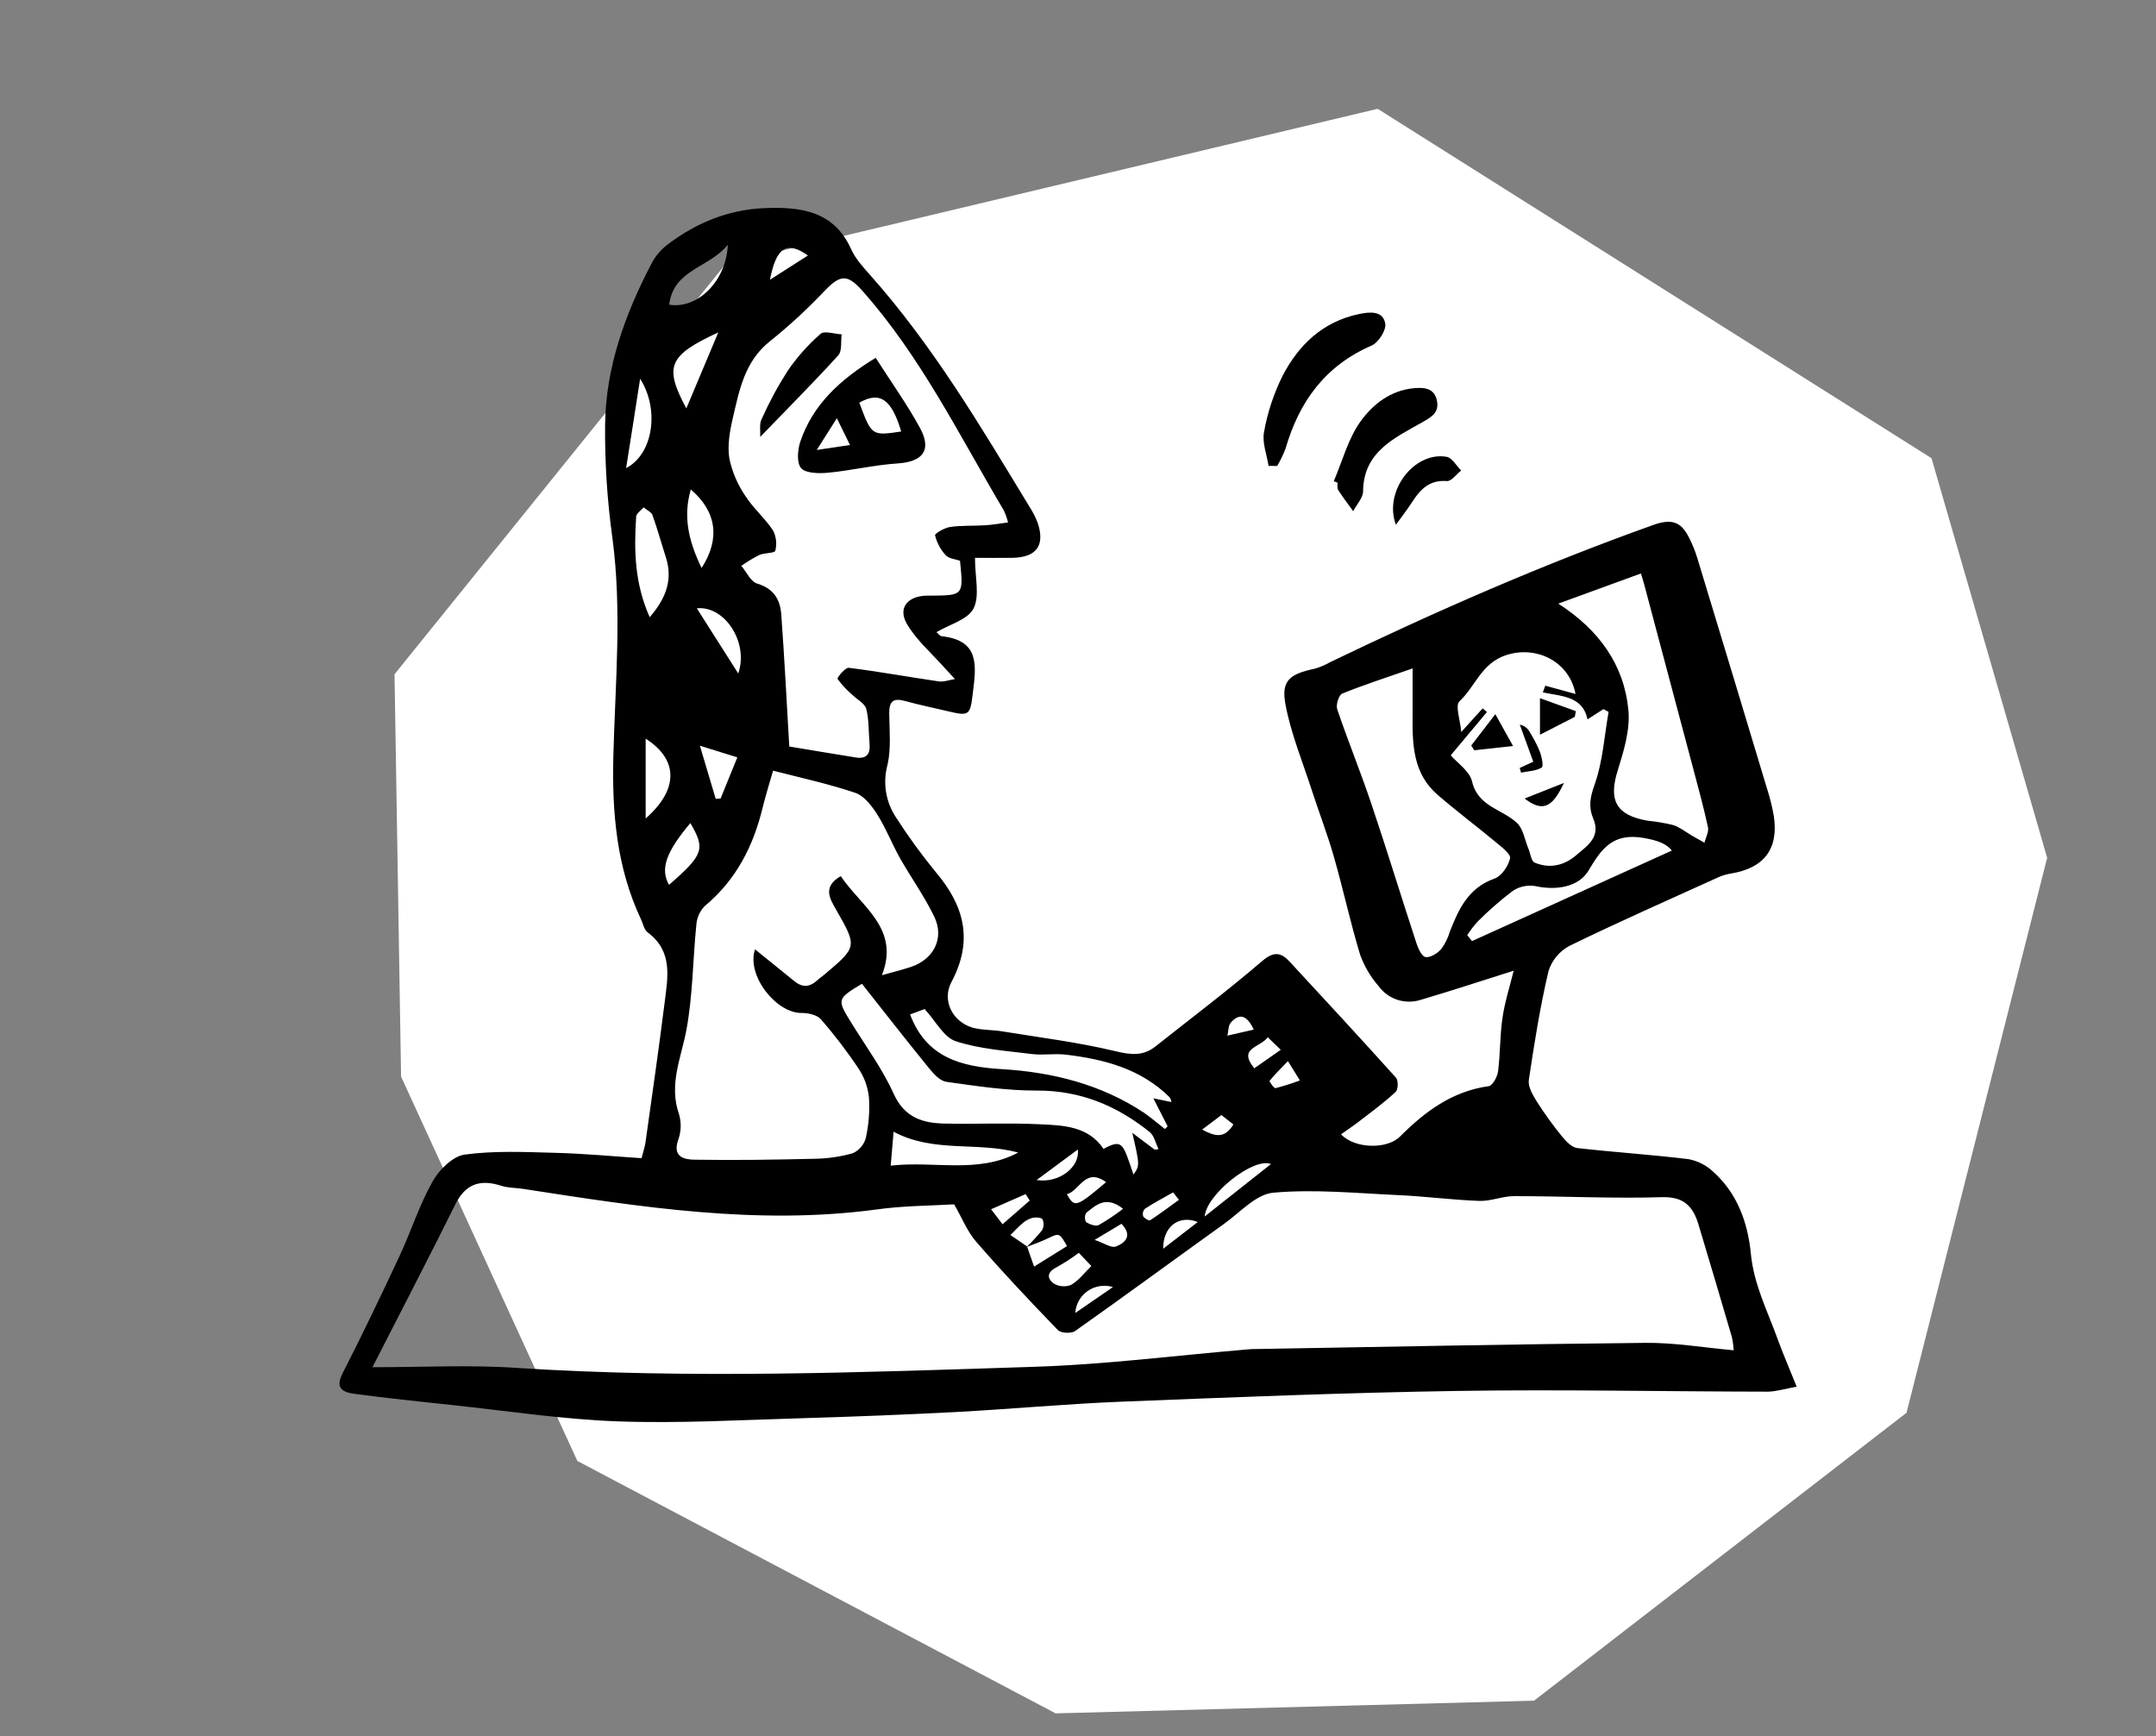
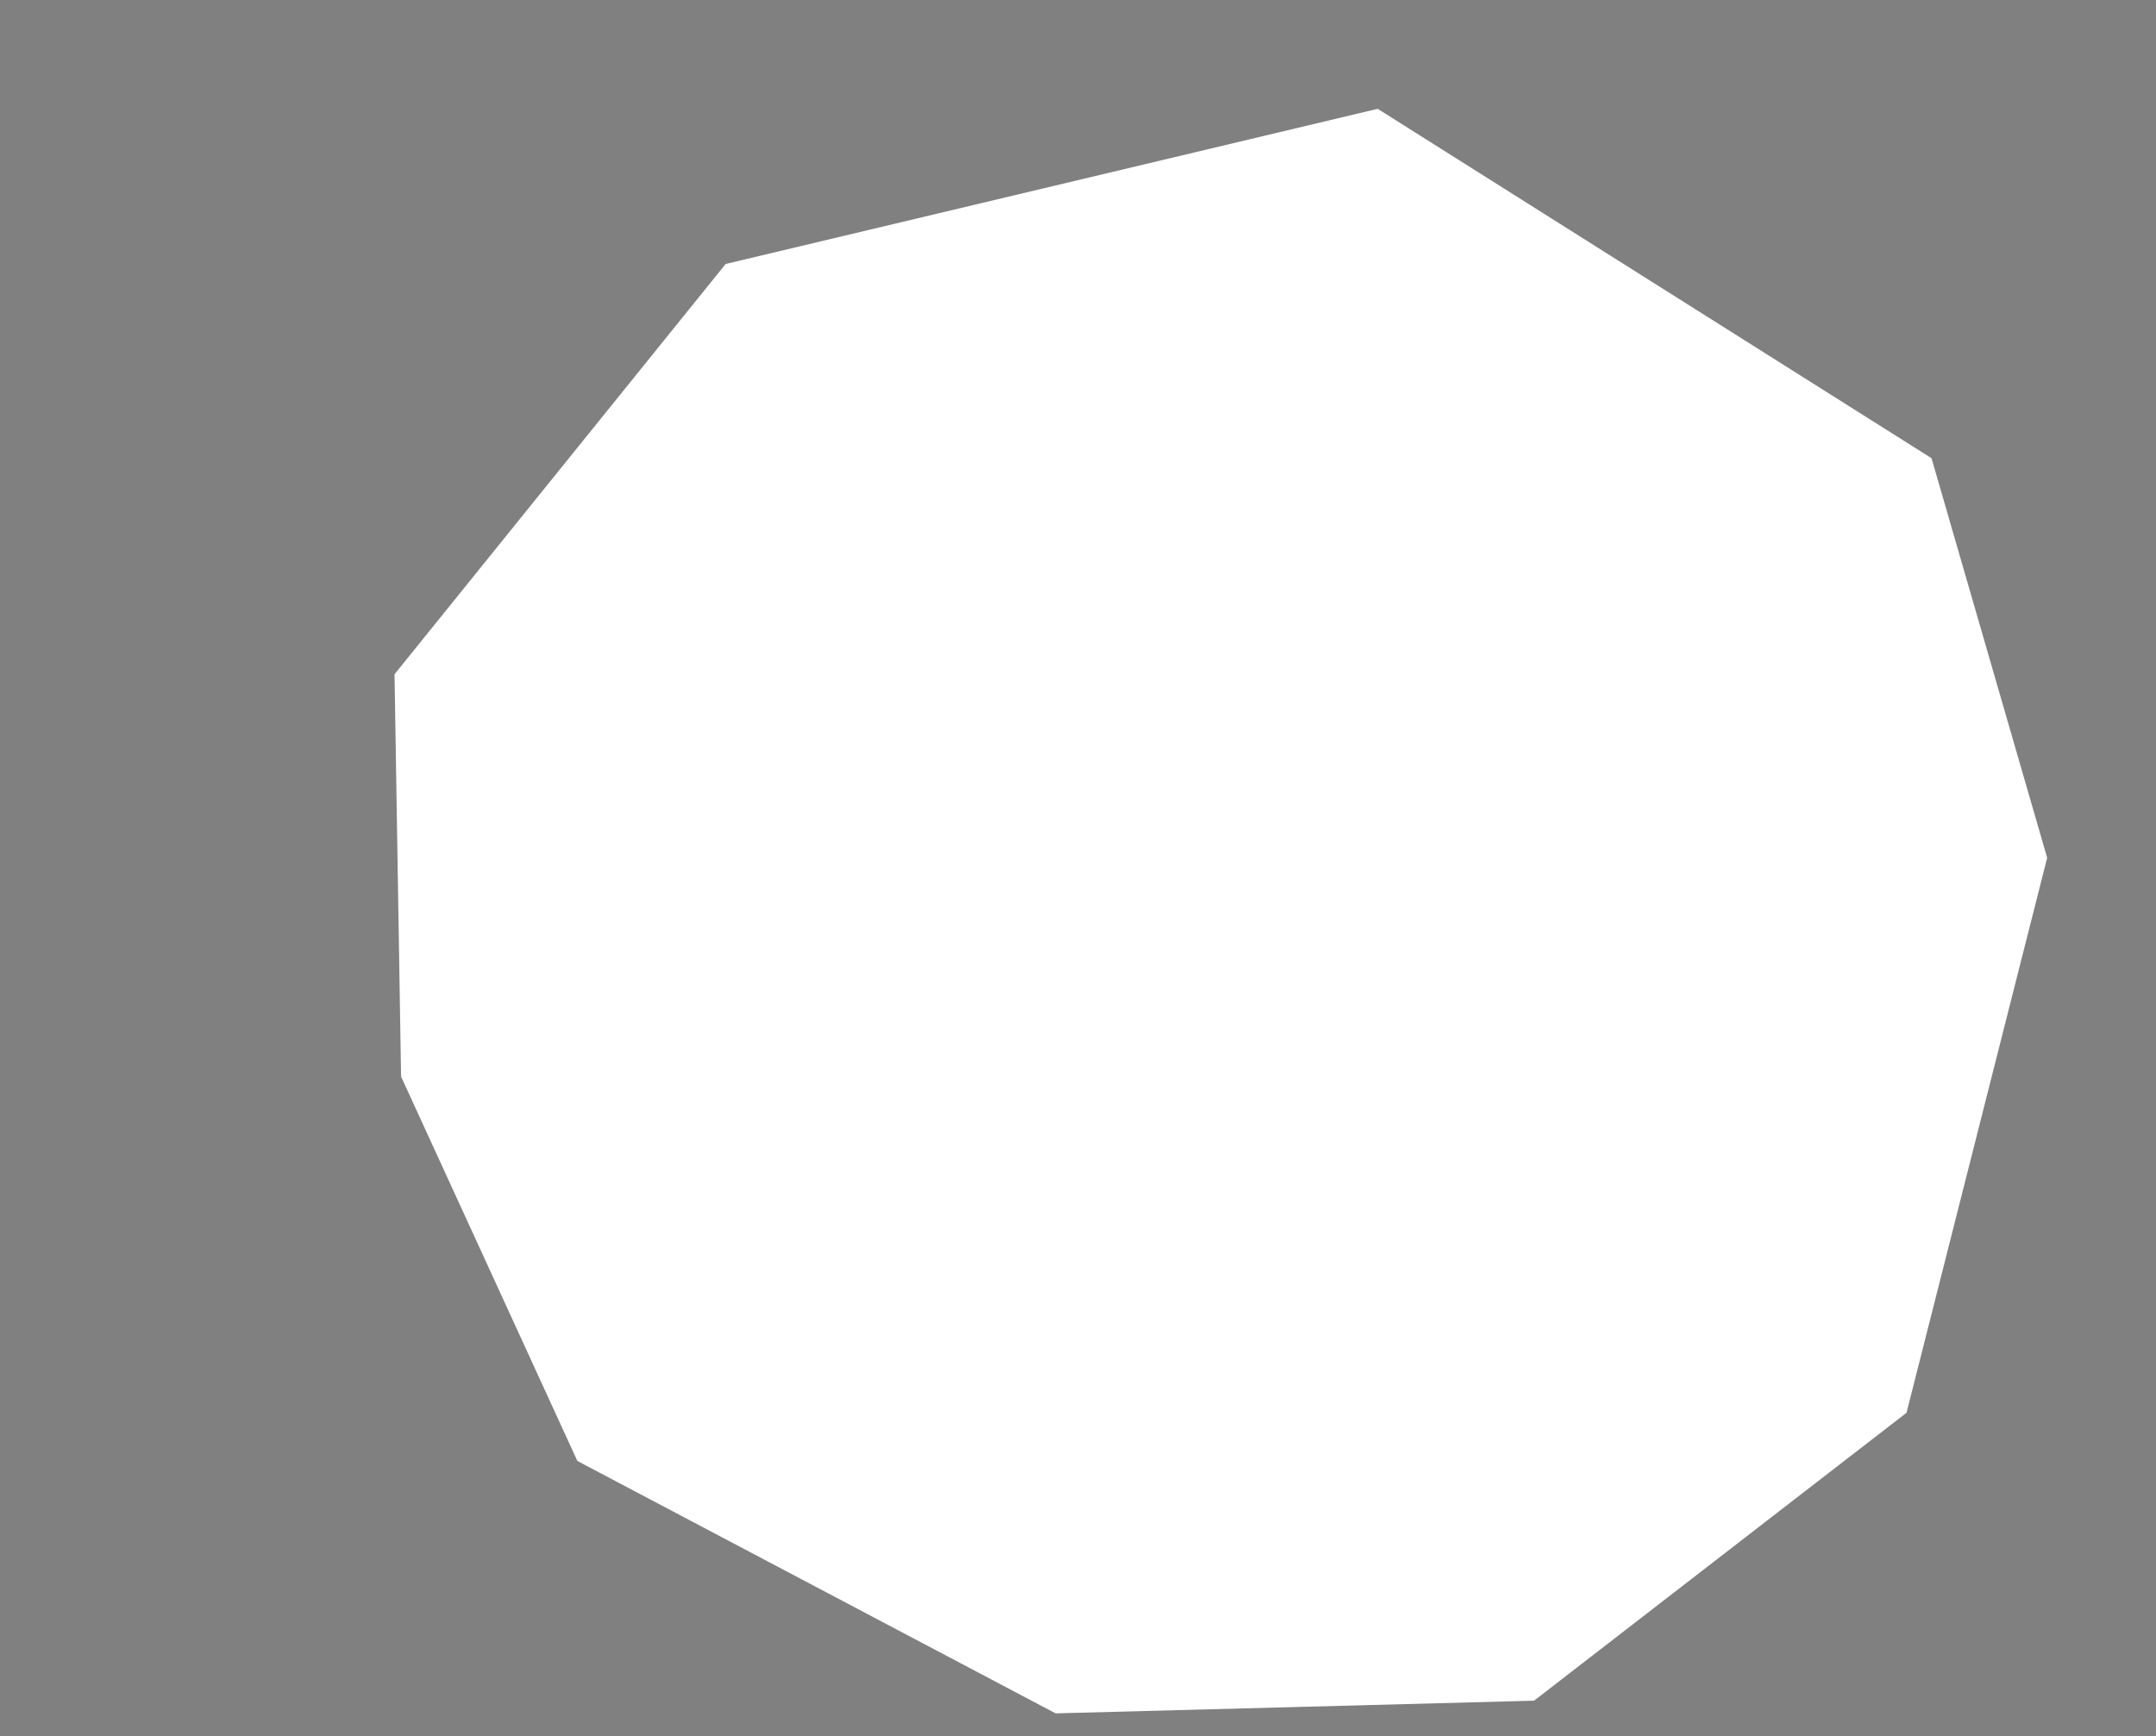
<svg xmlns="http://www.w3.org/2000/svg" width="154" height="124" viewBox="0 0 154 124" fill="none">
  <rect x="0" y="0" width="154" height="124" fill="#808080" stroke="none" />
  <g clip-path="url(#clip0_909_283410)">
    <g clip-path="url(#clip1_909_283410)">
      <path d="M51.833 18.855L98.406 7.773L137.966 32.729L146.226 61.272L136.18 100.913L109.575 121.478L75.402 122.384L41.24 104.355L28.648 76.9L28.18 48.162L51.833 18.855Z" fill="white" />
    </g>
    <g clip-path="url(#clip2_909_283410)">
-       <path d="M128.334 99.051C127.77 97.648 127.318 96.602 126.93 95.532C126.216 93.566 125.267 91.717 125.059 89.537C124.85 87.357 124.099 85.23 122.353 83.679C121.868 83.226 121.261 82.92 120.605 82.797C117.963 82.474 115.303 82.305 112.659 82.004C112.26 81.959 111.857 81.515 111.56 81.161C110.903 80.352 110.294 79.506 109.736 78.627C109.469 78.186 109.135 77.607 109.202 77.142C109.589 74.537 110.004 71.929 110.608 69.364C110.85 68.591 111.39 67.943 112.111 67.559C115.618 65.85 119.19 64.275 122.743 62.66C123.026 62.534 123.325 62.445 123.631 62.396C126.005 62.016 127.059 60.634 126.7 58.285C126.588 57.636 126.429 56.995 126.227 56.367C124.57 50.855 122.904 45.347 121.23 39.843C121.088 39.383 120.91 38.935 120.695 38.503C120.161 37.391 119.559 36.973 118.11 37.491C110.207 40.31 102.55 43.668 95.007 47.299C94.663 47.497 94.296 47.653 93.914 47.764C92.131 48.142 91.508 48.601 91.812 50.282C92.203 52.396 93.048 54.422 93.713 56.483C94.227 58.068 94.828 59.619 95.283 61.215C95.946 63.535 96.454 65.897 97.154 68.201C97.455 69.029 97.908 69.796 98.491 70.46C98.824 70.912 99.292 71.247 99.83 71.419C100.367 71.591 100.946 71.59 101.483 71.417C103.649 70.78 105.793 70.069 108.119 69.337C107.835 70.497 107.477 71.599 107.317 72.725C107.132 73.98 107.167 75.266 107.004 76.527C106.956 76.915 106.614 77.544 106.338 77.584C103.715 77.946 101.774 79.409 99.994 81.188C99.071 82.112 96.745 82.057 95.791 81.021C96.221 80.715 96.654 80.429 97.063 80.112C97.954 79.428 98.863 78.762 99.686 77.998C99.871 77.829 99.887 77.174 99.713 76.978C97.21 74.194 94.668 71.446 92.125 68.698C91.489 68.008 90.976 67.942 90.136 68.663C87.671 70.777 85.056 72.746 82.516 74.759C81.639 75.449 80.768 75.348 79.666 75.084C77.006 74.445 74.271 74.109 71.562 73.665C70.862 73.552 70.127 73.589 69.458 73.401C68.023 72.97 67.263 71.446 67.964 70.138C69.509 67.231 68.913 64.758 66.894 62.359C65.854 61.095 64.89 59.772 64.007 58.396C63.64 57.847 63.395 57.226 63.29 56.576C63.184 55.926 63.22 55.261 63.395 54.626C63.662 53.452 63.528 52.179 63.515 50.95C63.515 50.115 63.782 49.833 64.643 50.07C65.667 50.356 66.715 50.565 67.753 50.813C69.269 51.178 69.298 51.056 69.49 49.492C69.726 47.555 70.001 45.742 67.269 45.447C67.122 45.433 67.001 45.24 66.889 45.156C67.82 44.604 69.132 44.26 69.536 43.468C69.996 42.567 69.643 41.261 69.643 39.845C70.595 39.845 71.458 39.858 72.317 39.845C74.033 39.813 74.659 38.963 74.124 37.359C73.969 36.948 73.769 36.554 73.528 36.186C70.052 30.463 66.638 24.682 62.143 19.635C61.646 19.075 61.111 18.491 60.807 17.823C59.569 15.038 57.152 14.758 54.564 14.868C51.976 14.979 49.634 15.96 47.588 17.54C47.142 17.901 46.778 18.351 46.519 18.861C44.647 22.452 43.278 26.222 43.222 30.288C43.194 33.005 43.368 35.721 43.741 38.413C44.436 43.597 43.947 48.765 43.813 53.941C43.706 57.971 44.027 61.937 45.784 65.662C45.933 65.982 46.005 66.407 46.257 66.595C48.096 67.961 47.693 69.842 47.468 71.652C47.056 74.965 46.572 78.257 46.11 81.579C46.062 81.919 45.944 82.255 45.826 82.728C43.773 82.593 41.744 82.4 39.712 82.347C37.535 82.289 35.333 82.181 33.191 82.472C32.338 82.585 31.365 83.563 30.897 84.395C29.956 86.065 29.37 87.925 28.555 89.68C27.242 92.493 25.903 95.294 24.488 98.058C24.05 98.911 24.16 99.403 25.29 99.556C27.582 99.868 29.886 100.1 32.186 100.349C36.167 100.769 40.142 101.384 44.134 101.527C48.524 101.683 52.933 101.427 57.334 101.3C60.975 101.194 64.615 101.048 68.253 100.861C72.207 100.65 76.153 100.277 80.107 100.121C88.107 99.802 96.106 99.477 104.111 99.353C111.496 99.239 118.883 99.395 126.27 99.405C126.901 99.395 127.524 99.191 128.334 99.051ZM73.327 89.072C73.846 88.866 74.378 88.686 74.878 88.443C75.653 88.068 75.68 88.06 76.215 89.008L73.862 90.472C73.651 89.875 73.504 89.452 73.357 89.027C72.961 88.757 72.566 88.487 72.172 88.216C72.485 87.912 72.779 87.587 73.119 87.312C73.321 87.147 73.56 87.031 73.816 86.977C74.033 86.94 74.415 86.977 74.469 87.101C74.52 87.223 74.544 87.355 74.538 87.487C74.533 87.62 74.498 87.749 74.437 87.867C74.094 88.293 73.724 88.695 73.327 89.072ZM26.603 97.659C28.715 93.521 30.656 89.79 32.52 86.033C33.252 84.548 34.306 84.218 35.808 84.699C36.308 84.86 36.878 84.842 37.391 84.924C45.743 86.216 54.093 87.534 62.601 86.393C64.472 86.128 66.397 86.128 68.154 86.025C68.739 87.04 69.097 87.973 69.715 88.681C71.587 90.845 73.568 92.94 75.562 95.004C75.776 95.228 76.519 95.268 76.792 95.075C80.364 92.552 83.888 89.962 87.441 87.413C88.577 86.599 89.722 85.299 90.949 85.193C93.89 84.929 96.892 85.23 99.865 85.365C101.801 85.452 103.729 85.711 105.664 85.78C106.491 85.809 107.33 85.436 108.162 85.439C111.677 85.439 115.196 85.621 118.706 85.513C120.31 85.465 120.941 86.202 121.324 87.479C122.131 90.161 122.928 92.847 123.714 95.535C123.777 95.836 123.818 96.142 123.837 96.449C121.634 96.251 119.559 95.891 117.487 95.92C108.148 96.01 98.809 96.206 89.47 96.364C89.337 96.364 89.203 96.38 89.069 96.391C84.024 96.816 78.987 97.463 73.931 97.627C61.614 98.026 49.294 98.502 36.969 97.712C33.616 97.477 30.239 97.659 26.603 97.659ZM56.377 53.323C56.187 50.081 56.032 46.982 55.804 43.888C55.727 42.831 55.27 42.038 54.083 41.684C53.617 41.547 53.323 40.855 52.952 40.416C53.359 40.129 53.786 39.872 54.23 39.644C54.601 39.48 55.331 39.52 55.377 39.343C55.505 38.853 55.447 38.333 55.213 37.882C54.636 37.013 53.799 36.297 53.243 35.43C52.69 34.623 52.301 33.718 52.099 32.764C51.949 31.842 52.12 30.83 52.337 29.897C52.81 27.863 53.187 25.789 55.029 24.349C56.403 23.244 57.699 22.048 58.908 20.768C60.005 19.63 60.513 19.561 61.563 20.732C65.769 25.453 68.515 31.094 71.704 36.463C71.83 36.738 71.931 37.024 72.006 37.317C71.418 37.393 70.905 37.486 70.386 37.52C69.544 37.573 68.691 37.52 67.86 37.642C67.459 37.7 66.75 38.12 66.79 38.239C66.918 38.761 67.174 39.243 67.536 39.644C67.766 39.909 68.237 39.932 68.573 40.056C68.822 42.532 68.822 42.532 66.464 42.545H66.197C64.822 42.577 64.111 43.428 64.785 44.577C65.459 45.727 66.563 46.678 67.48 47.714C67.721 47.978 67.967 48.242 68.21 48.506C67.822 48.567 67.408 48.723 67.044 48.67C64.905 48.358 62.766 47.967 60.627 47.7C60.384 47.669 59.775 48.401 59.825 48.493C60.133 48.918 60.492 49.304 60.895 49.642C61.232 49.975 61.777 50.25 61.876 50.639C62.079 51.431 62.036 52.292 62.111 53.125C62.178 53.854 61.903 54.232 61.122 54.105C59.494 53.843 57.89 53.574 56.377 53.323ZM53.93 67.81C53.299 69.681 55.454 72.389 57.272 72.355C57.735 72.355 58.366 72.495 58.638 72.809C59.621 73.938 60.529 75.128 61.355 76.374C61.754 76.986 61.999 77.685 62.069 78.411C62.129 79.374 62.053 80.34 61.844 81.283C61.78 81.521 61.663 81.743 61.502 81.932C61.34 82.121 61.138 82.272 60.911 82.374C60.015 82.628 59.089 82.761 58.157 82.77C55.32 82.839 52.484 82.881 49.65 82.836C48.888 82.836 47.992 82.649 48.455 81.388C48.661 80.802 48.675 80.165 48.495 79.57C47.765 77.457 48.65 75.57 49.029 73.567C49.489 71.102 49.484 68.547 49.74 66.045C49.778 65.55 49.987 65.083 50.334 64.724C52.577 62.861 53.81 60.441 54.473 57.691C54.708 56.739 55.008 55.801 55.219 55.048C57.28 55.577 59.229 55.999 61.101 56.634C61.737 56.853 62.282 57.58 62.673 58.195C63.296 59.183 63.718 60.293 64.293 61.313C65.095 62.719 66.044 64.042 66.739 65.493C67.469 67.01 66.694 68.516 65.087 69.06C64.443 69.276 63.777 69.435 62.994 69.657C64.301 66.315 61.529 64.772 60.053 62.581C58.737 63.345 59.272 64.188 59.727 64.986C61.234 67.628 61.242 67.628 58.863 69.631C58.694 69.773 58.51 69.895 58.347 70.048C57.796 70.534 57.278 70.545 56.697 70.048C55.812 69.327 54.914 68.613 53.93 67.81ZM100.9 47.745C100.9 48.984 100.9 50.036 100.9 51.088C100.879 53.167 100.924 55.244 102.67 56.758C104.028 57.936 105.475 59.017 106.86 60.169C107.261 60.504 107.929 61.014 107.862 61.308C107.736 61.86 107.261 62.573 106.758 62.753C104.886 63.413 104.202 64.917 103.566 66.529C103.434 66.983 103.223 67.411 102.943 67.794C102.675 68.096 102.183 68.407 101.836 68.365C101.568 68.333 101.301 67.765 101.181 67.393C100.09 64.069 99.069 60.724 97.951 57.408C97.189 55.143 96.28 52.916 95.515 50.662C95.409 50.348 95.63 49.637 95.879 49.539C97.472 48.897 99.095 48.374 100.9 47.745ZM104.376 52.287C104.306 51.439 103.924 50.393 104.25 50.092C105.386 49.035 105.812 47.373 107.581 46.794C109.739 46.091 112.092 47.235 112.538 49.568L110.378 48.979L110.202 49.455C111.52 49.74 113.046 49.703 113.394 51.384L114.53 50.652L114.899 50.852C114.592 52.596 114.485 54.409 113.896 56.055C113.576 56.956 113.453 57.64 113.803 58.473C114.364 59.794 113.378 60.409 112.586 61.088C111.72 61.831 110.685 62.063 109.621 61.617C109.375 61.514 109.319 60.972 109.178 60.634C108.91 60.005 108.811 59.21 108.357 58.784C107.314 57.794 105.579 57.638 105.148 55.825C104.975 55.075 104.079 54.488 103.624 53.952L106.21 50.86L105.905 50.596L104.376 52.287ZM117.209 40.963C117.316 41.312 117.383 41.515 117.436 41.721C118.582 46.024 119.728 50.328 120.872 54.633C121.265 56.113 121.674 57.593 121.998 59.086C122.07 59.421 121.837 59.823 121.746 60.195L120.843 59.683C120.396 59.419 119.979 59.083 119.506 58.93C118.905 58.786 118.295 58.683 117.68 58.621C115.444 58.235 114.886 57.173 115.541 55.067C115.974 53.672 116.444 52.16 116.316 50.747C116.014 47.481 114.207 44.984 111.306 43.116L117.209 40.963ZM61.566 70.27C63.143 72.262 64.707 74.273 66.317 76.249C66.662 76.672 67.119 77.208 67.606 77.274C69.745 77.578 71.91 77.906 74.062 77.898C77.172 77.885 79.773 78.981 82.11 80.852C82.442 81.116 82.543 81.66 82.752 82.075L82.484 82.123L80.88 80.918C81.415 83.251 81.415 83.251 80.963 83.896C80.201 81.682 80.204 81.322 78.824 82.065C77.72 80.416 75.915 80.382 74.207 80.302C71.99 80.197 69.763 80.302 67.541 80.257C65.937 80.234 64.619 79.851 63.841 78.144C63.039 76.36 61.847 74.741 60.809 73.06C59.772 71.38 59.775 71.353 61.566 70.27ZM83.401 80.453L83.209 80.646C82.714 80.26 82.246 79.853 81.725 79.491C78.661 77.451 75.177 76.585 71.565 76.368C68.624 76.191 66.159 75.533 65.007 72.46L66.044 72.075C66.846 72.944 67.413 74.099 68.274 74.376C70.004 74.939 71.886 75.058 73.715 75.29C74.504 75.388 75.319 75.237 76.121 75.332C78.875 75.657 81.492 76.347 83.54 78.371C83.607 78.477 83.655 78.594 83.682 78.717L82.383 78.453L83.401 80.453ZM105.143 67.221L104.804 66.796C105.027 66.447 105.28 66.118 105.56 65.813C106.341 65.03 107.175 64.302 108.057 63.633C108.529 63.322 109.102 63.2 109.661 63.292C111.215 63.635 112.782 63.329 113.461 62.193C114.367 60.674 115.166 59.456 117.423 59.857C118.442 60.039 119.027 60.269 119.42 60.755L105.143 67.221ZM46.407 44.086C45.31 41.621 45.289 39.272 45.439 36.91C45.455 36.677 45.778 36.466 45.973 36.244C46.19 36.426 46.524 36.572 46.607 36.801C46.965 37.789 47.235 38.804 47.562 39.803C48.064 41.38 47.604 42.704 46.407 44.086ZM72.731 82.324C69.833 83.869 66.713 82.9 63.622 83.262C63.705 82.302 63.764 81.613 63.828 80.836C66.672 82.366 69.795 81.534 72.728 82.324H72.731ZM46.118 58.465V52.76C48.545 54.314 48.404 56.467 46.115 58.465H46.118ZM47.8 21.762C48.115 19.228 50.636 19.154 51.986 17.484C51.885 20.079 49.821 22.1 47.797 21.762H47.8ZM51.305 23.746L49.024 29.173C47.417 26.172 47.743 25.392 51.302 23.746H51.305ZM50.115 40.572C49.187 38.664 48.778 36.918 49.342 34.962C51.171 36.519 51.473 38.471 50.112 40.572H50.115ZM45.725 27.06C47.126 29.247 46.658 32.442 44.722 33.435C45.07 31.282 45.374 29.274 45.722 27.06H45.725ZM52.735 48.11C51.773 46.593 50.807 45.079 49.773 43.452C51.754 43.243 53.5 45.88 52.732 48.11H52.735ZM47.789 63.207C47.136 62.063 47.58 60.851 49.31 58.792C50.396 60.637 50.259 61.054 47.786 63.207H47.789ZM49.992 53.265L52.666 54.097L51.473 57.035L51.123 57.062L49.992 53.265ZM90.788 83.145L86.048 86.892C86.166 85.328 89.529 82.641 90.788 83.145ZM77.955 90.43C77.45 90.921 77.041 91.487 76.49 91.785C76.286 91.864 76.066 91.894 75.848 91.872C75.63 91.85 75.42 91.778 75.236 91.661C74.701 91.228 74.875 90.8 75.519 90.491C76.053 90.19 76.567 89.856 77.057 89.489L77.955 90.43ZM80.228 86.337C79.671 86.769 79.084 87.161 78.471 87.51C78.252 87.616 77.832 87.452 77.578 87.294C77.524 87.193 77.495 87.081 77.495 86.967C77.495 86.853 77.524 86.741 77.578 86.641C78.279 86.081 78.99 85.373 80.214 86.337H80.228ZM54.994 19.984C55.449 17.682 56.171 17.172 57.711 18.248L54.994 19.984ZM79.014 84.435C76.875 86.239 76.763 86.284 76.204 85.301C77.121 85.072 77.495 83.359 79.001 84.435H79.014ZM70.793 86.377L73.258 85.293L73.552 85.753L71.611 87.447L70.793 86.377ZM91.484 74.986L89.593 76.307C88.38 74.83 90.034 74.838 90.55 74.088L91.484 74.986ZM83.797 85.175L84.211 85.703C83.527 86.2 82.85 86.707 82.142 87.169C82.067 87.217 81.73 87.019 81.65 86.868C81.624 86.776 81.622 86.68 81.645 86.587C81.668 86.494 81.715 86.409 81.781 86.34C82.423 85.92 83.107 85.558 83.784 85.175H83.797ZM74.046 84.287L76.987 82.11C77.153 83.359 75.65 84.543 74.033 84.287H74.046ZM76.808 93.783C76.826 93.471 76.915 93.168 77.069 92.895C77.223 92.623 77.438 92.389 77.697 92.21C77.956 92.032 78.253 91.915 78.565 91.867C78.877 91.819 79.196 91.841 79.498 91.933L76.808 93.783ZM92.85 77.174C92.278 77.39 91.694 77.575 91.101 77.726C91 77.747 90.652 77.248 90.687 77.198C91.061 76.738 91.489 76.321 91.994 75.795L92.85 77.174ZM85.562 87.283L83.086 89.196C83.067 87.65 84.171 86.749 85.548 87.283H85.562ZM80.105 87.415C80.923 88.263 80.372 88.781 79.701 89.04C79.385 89.162 78.88 88.8 78.188 88.564L80.105 87.415ZM89.567 73.541L87.671 73.974C87.749 73.657 87.727 73.25 87.922 73.036C88.438 72.46 89 72.357 89.553 73.541H89.567ZM85.882 80.675L87.243 79.647L88.099 80.318C87.454 81.388 86.738 81.153 85.869 80.683L85.882 80.675Z" fill="black" />
      <path d="M91.225 33.284C91.462 32.888 91.663 32.471 91.826 32.04C92.794 28.7 94.644 26.127 97.975 24.681C98.467 24.467 99.045 23.558 98.943 23.096C98.778 22.213 97.898 22.259 97.088 22.428C94.476 22.974 92.757 24.639 91.604 26.861C90.979 28.125 90.536 29.468 90.289 30.854C90.139 31.612 90.489 32.468 90.612 33.279L91.225 33.284Z" fill="black" />
      <path d="M95.537 34.479C95.537 34.656 95.505 34.867 95.588 35.007C95.92 35.522 96.291 36.011 96.657 36.511C96.903 36.038 97.358 35.567 97.363 35.094C97.39 32.286 99.577 31.303 101.55 30.185C102.235 29.797 102.807 29.477 102.641 28.634C102.465 27.741 101.777 27.657 100.994 27.728C99.302 27.886 98.037 28.904 97.168 30.119C96.299 31.334 95.882 32.941 95.27 34.373L95.537 34.479Z" fill="black" />
-       <path d="M99.708 37.483C100.13 36.896 100.534 36.378 100.887 35.831C101.467 34.933 102.12 34.267 103.352 34.362C103.668 34.386 104.029 33.874 104.368 33.607C104.026 33.269 103.721 32.698 103.331 32.629C101.002 32.23 98.81 35.105 99.708 37.483Z" fill="black" />
      <path d="M62.55 25.559C59.975 27.128 58.053 28.922 57.165 31.546C56.965 32.138 56.898 33.089 57.232 33.451C57.566 33.813 58.513 33.829 59.165 33.765C60.825 33.604 62.465 33.21 64.125 33.102C65.9 32.983 66.571 32.169 65.729 30.595C64.788 28.867 63.63 27.258 62.55 25.559ZM61.384 28.761C62.855 27.923 63.684 28.518 64.373 30.822C62.261 31.134 62.261 31.134 61.379 28.761H61.384ZM58.339 32.14L59.775 29.873L60.713 31.786L58.339 32.14Z" fill="black" />
      <path d="M54.301 31.21C56.336 29.096 58.151 27.281 59.876 25.381C60.162 25.064 60.047 24.391 60.119 23.883C59.603 23.857 58.884 23.603 58.611 23.846C57.719 24.626 56.929 25.514 56.261 26.489C55.551 27.6 54.926 28.761 54.39 29.963C54.227 30.304 54.325 30.779 54.301 31.21Z" fill="black" />
      <path d="M109.998 52.48L112.487 51.204L112.56 50.797L109.998 49.872V52.48Z" fill="black" />
      <path d="M106.811 51.013C106.127 51.901 105.605 52.575 105.087 53.251L105.306 53.59L108.073 53.286C107.656 52.538 107.319 51.917 106.811 51.013Z" fill="black" />
-       <path d="M109.52 54.409L108.552 54.853C108.581 54.964 108.613 55.077 108.646 55.188C109.148 55.085 109.715 55.075 110.124 54.824C110.268 54.736 110.124 54.031 109.972 53.65C109.772 53.17 109.531 52.707 109.252 52.266C109.182 52.136 109.083 52.023 108.963 51.936C108.842 51.848 108.704 51.789 108.557 51.761C108.867 52.617 109.18 53.473 109.52 54.409Z" fill="black" />
      <path d="M111.709 55.925L108.899 57.038C110.153 57.994 110.861 57.751 111.709 55.925Z" fill="black" />
    </g>
  </g>
  <defs>
    <clipPath id="clip0_909_283410">
      <rect width="153" height="123" fill="white" transform="translate(0.686 0.689)" />
    </clipPath>
    <clipPath id="clip1_909_283410">
      <rect width="118.047" height="114.609" fill="white" transform="matrix(1 -9.61708e-05 -9.76942e-05 1 28.184 7.78)" />
    </clipPath>
    <clipPath id="clip2_909_283410">
-       <rect width="104.076" height="86.719" fill="white" transform="matrix(-1 0 0 1 128.334 14.847)" />
-     </clipPath>
+       </clipPath>
  </defs>
</svg>